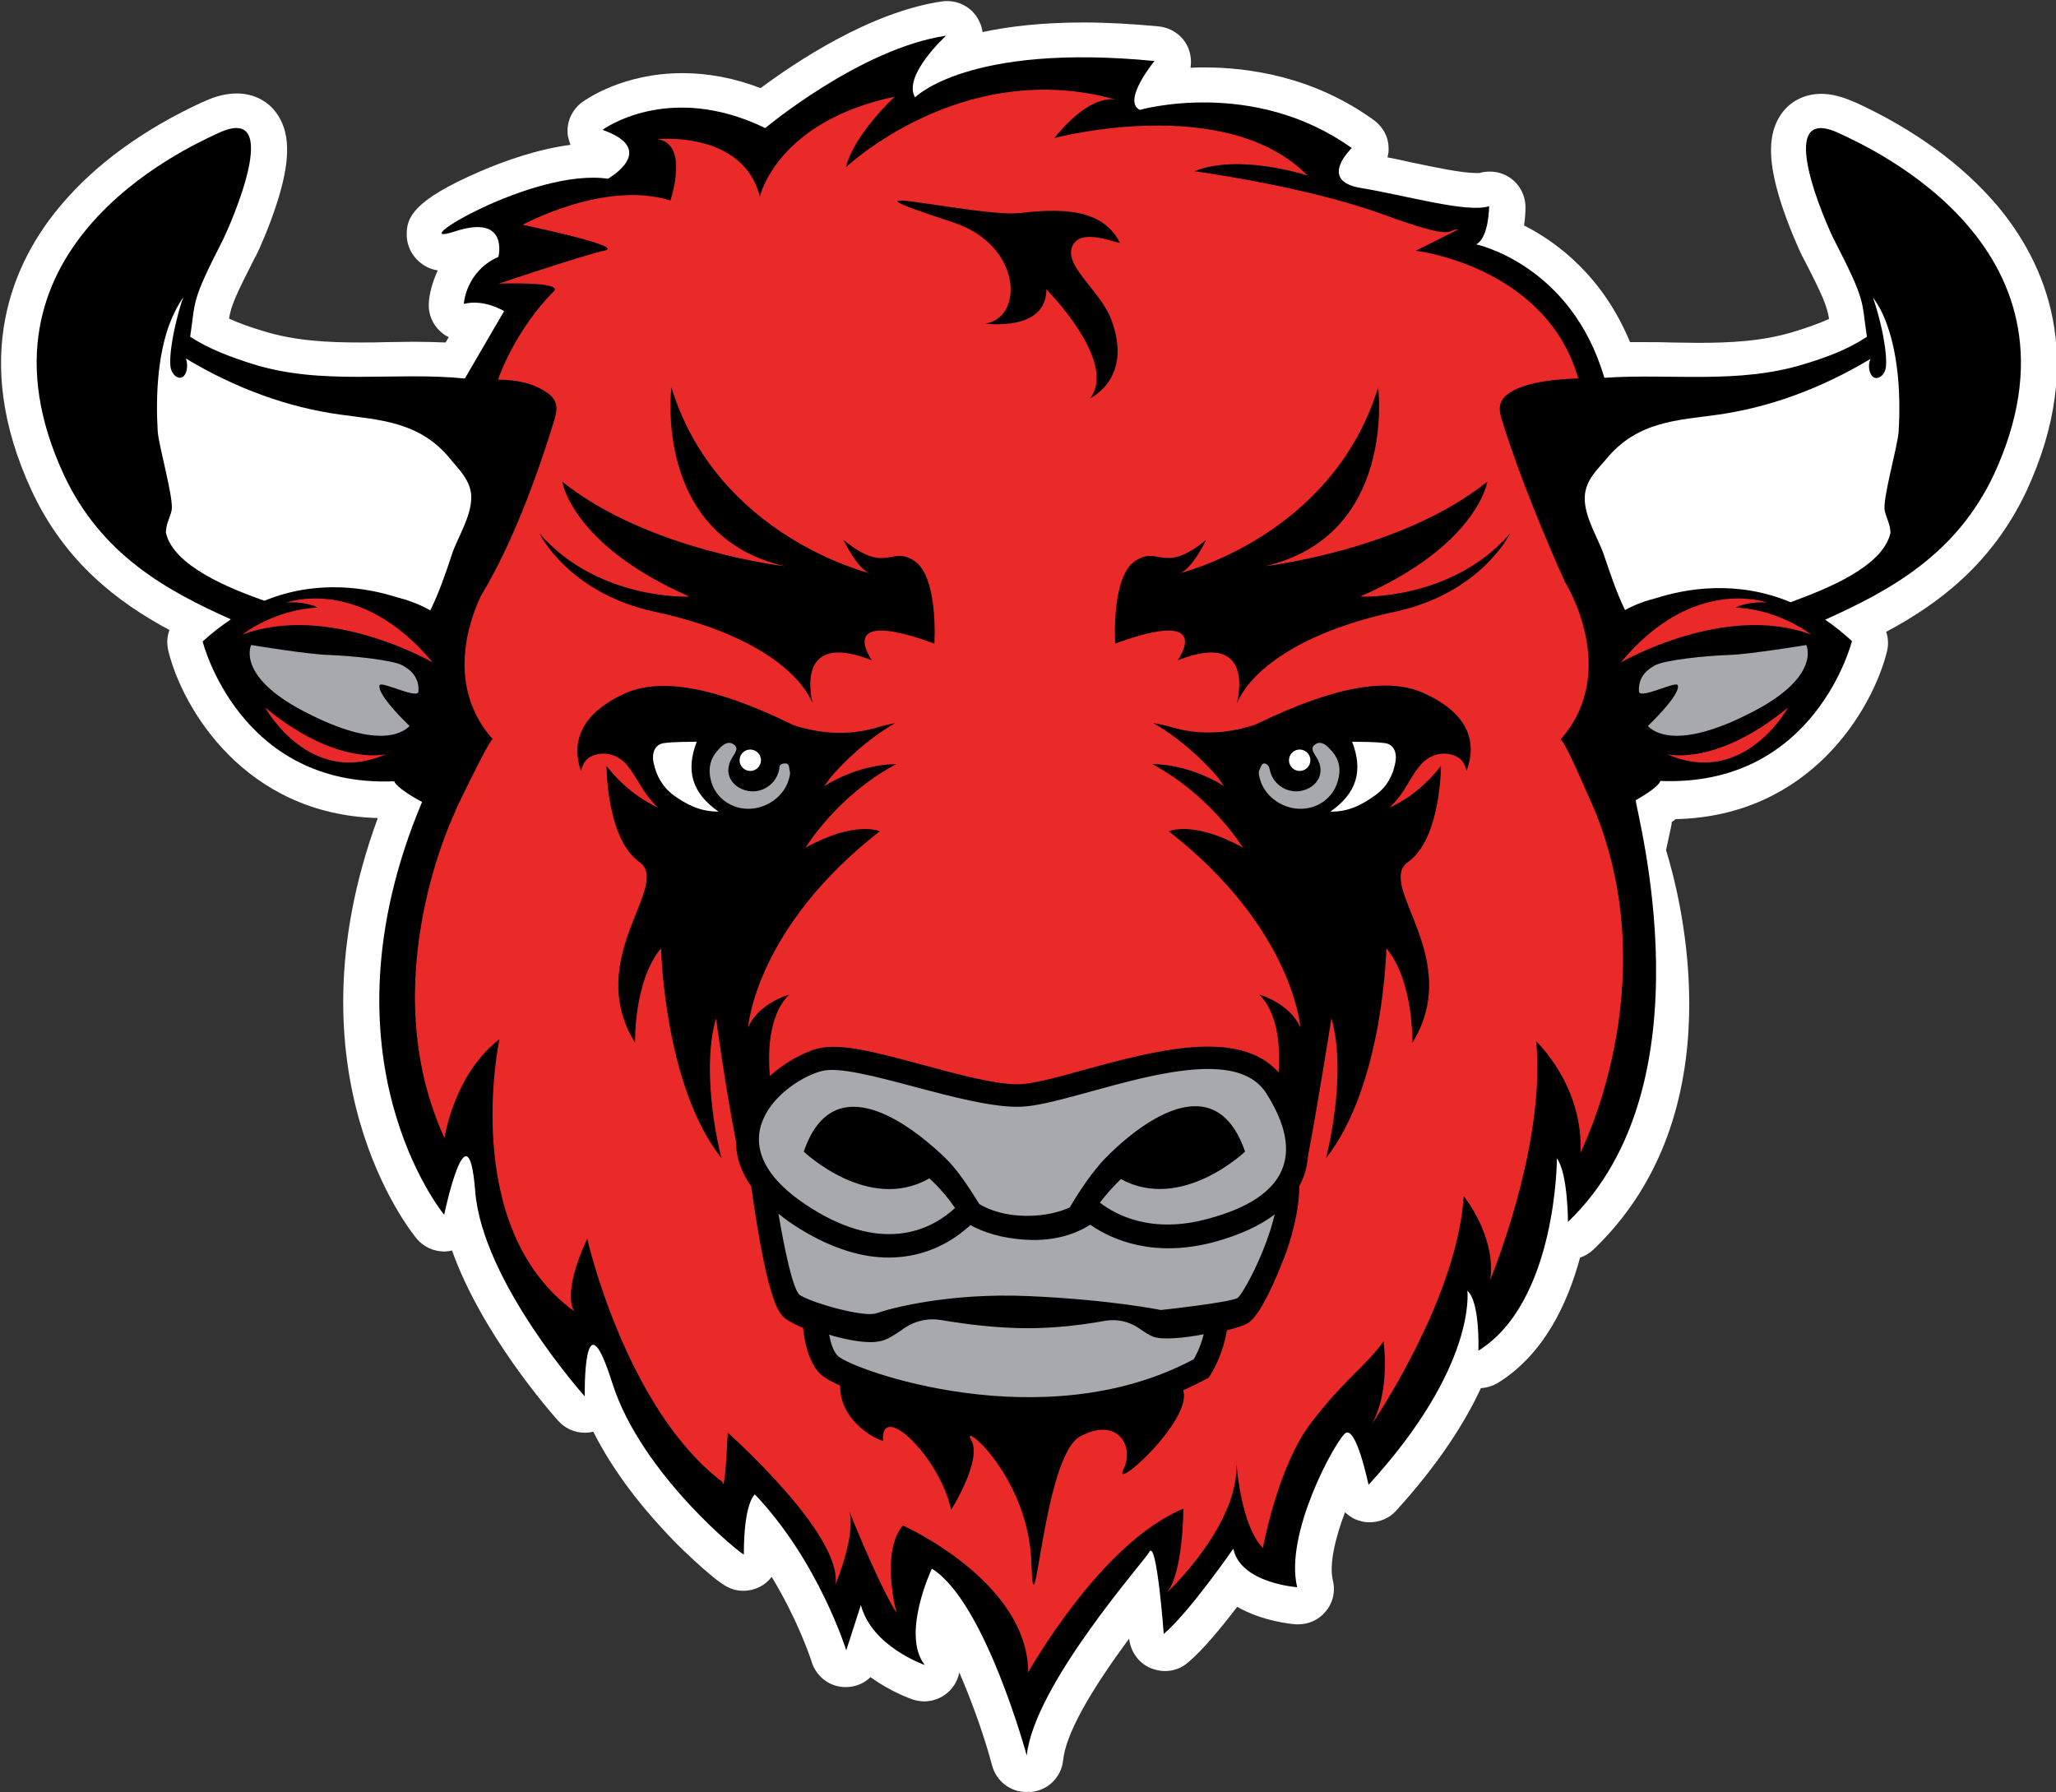
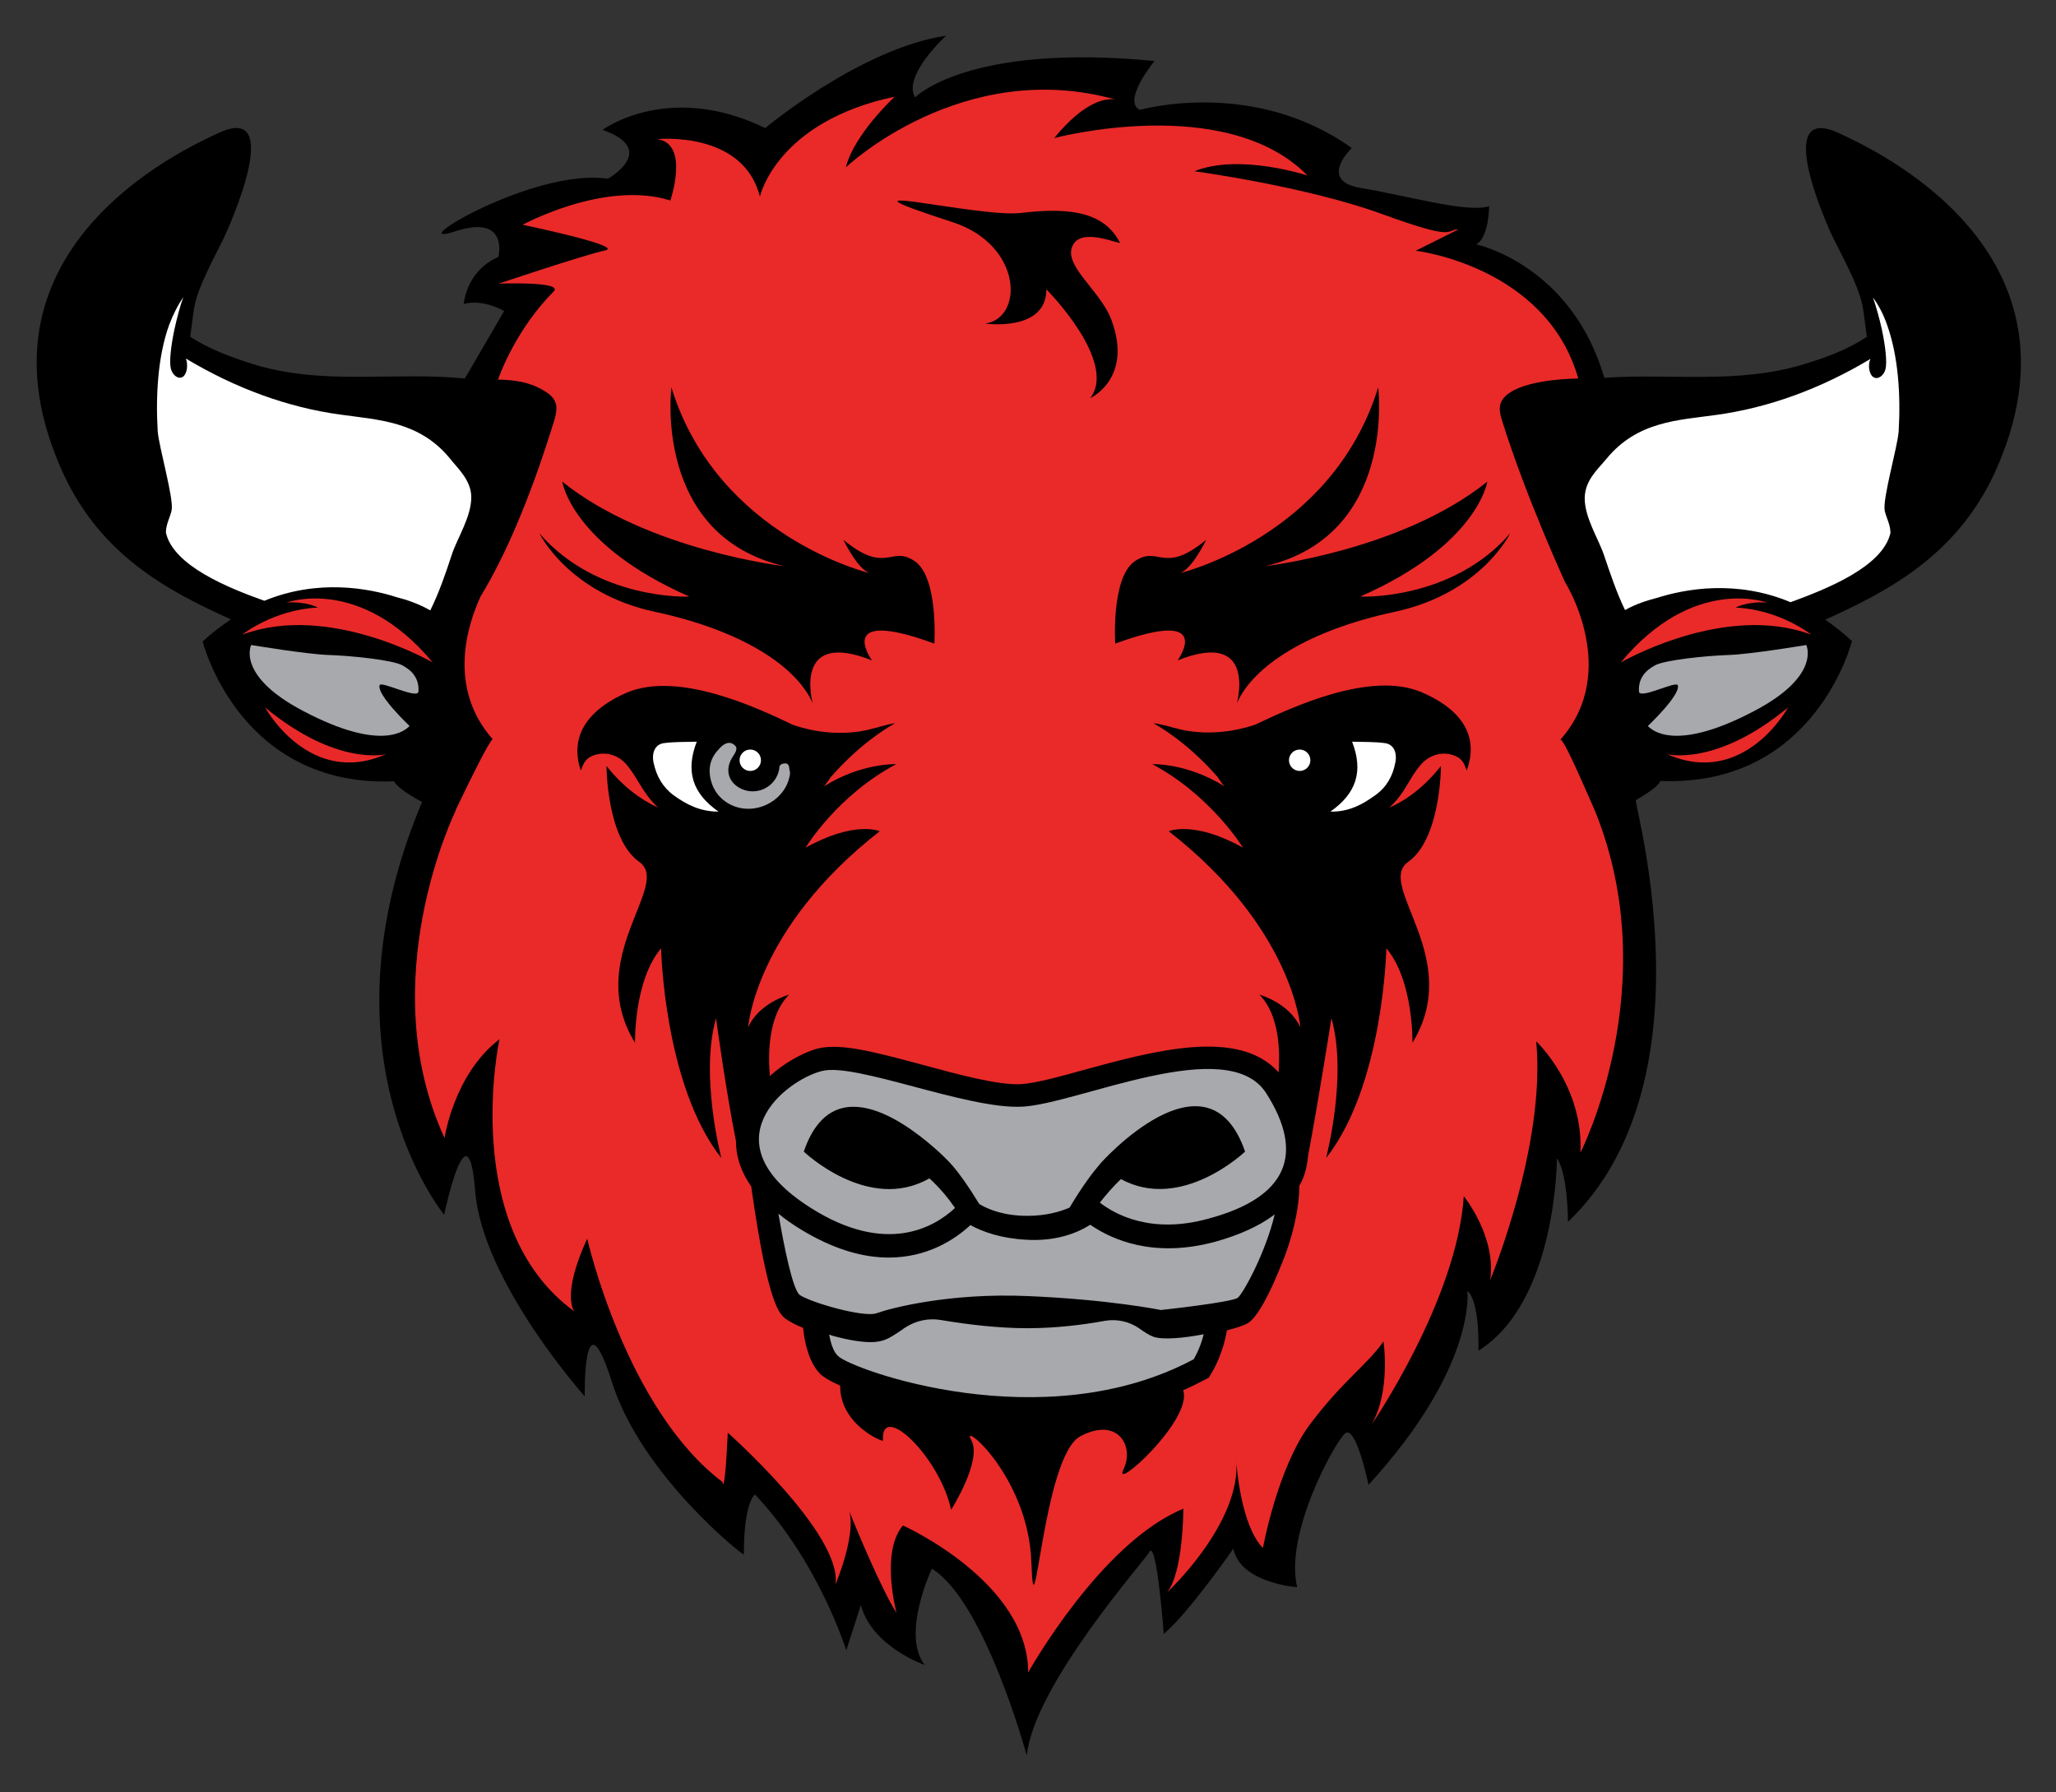
<svg xmlns="http://www.w3.org/2000/svg" version="1.1" x="0px" y="0px" viewBox="0 0 576.3 502.3" style="enable-background:new 0 0 576.3 502.3;" xml:space="preserve">
  <rect x="0" y="0" width="576.3" height="502.3" fill="#333333" stroke="none" />
  <style type="text/css">
	.st0{fill:#FFFFFF;}
	.st1{fill:#E92A29;}
	.st2{fill:#E92929;}
	.st3{fill:#010101;}
	.st4{fill:#A7A9AC;}
</style>
  <g id="White_Outline">
-     <path class="st0" d="M287.7,502.3c-4.5,0-8.4-3-9.6-7.4c-2.3-8.6-5.7-18-9.2-26.1c-0.3,1.4-0.8,2.7-1.7,3.9c-1.9,2.7-5,4.2-8.1,4.2   c-1.1,0-2.2-0.2-3.2-0.5c-1.1-0.4-6.4-2.3-11.9-6.3c-1.8,1.8-4.3,2.8-6.9,2.8c0,0,0,0-0.1,0c-4.4,0-8.2-2.9-9.5-7.1   c0-0.1-3.6-11.3-11.2-23.8c-1.8,2.4-4.7,3.9-7.9,3.9c-3.9,0-6.2-1.8-11.5-6.4c-2.7-2.4-6.9-6.2-11.5-11.3   c-6.1-6.6-13.7-16.1-19.1-26.9c-0.8,0.2-1.6,0.3-2.4,0.3c-2.8,0-5.5-1.2-7.4-3.3c-2.6-2.9-21.6-24.7-29.8-47.8   c-0.7,0.2-1.5,0.3-2.2,0.3c-2.9,0-5.8-1.3-7.7-3.6c-1.6-1.9-37.3-46.1-10.9-117.9c-37.4-1-54.8-30.9-58.7-46.8   c-0.5-2-0.4-4.1,0.3-5.9c-14.7-7.9-29.3-19.1-38.6-39c-17.4-37.5-5.2-64.3,8.2-80.1c9.6-11.4,23-21.2,39.7-28.9l0.3-0.1   c3.4-1.6,6.4-2.3,9.3-2.3c4.9,0,9.2,2.3,11.7,6.4c3.3,5.4,3.2,12.9-0.5,24.4c-2.2,6.8-5,13.1-5.9,14.8c0,0,0,0.1-0.1,0.1   c-5.7,11.2-6.8,13.8-7.4,17.4c2.8,1.3,5.9,2.4,9.6,3.5c9,2.8,18.4,3.2,27.2,3.2c2.4,0,4.9,0,7.3-0.1c2.5,0,5-0.1,7.5-0.1   c3.4,0,6.4,0.1,9.1,0.2l0.9-1.5c-0.7-0.3-1.3-0.7-1.9-1.2c-2.5-2-3.9-5.1-3.7-8.3c0.1-2.4,0.9-5.7,2.5-9.2c-1.1-0.2-2.2-0.5-3.1-1   c-3.4-1.8-5.6-5.2-5.6-9.1c0-4.6,1.6-9.5,20.7-17.7c6.7-2.9,16-6.2,25.2-7.4c-0.3-0.8-0.5-1.6-0.7-2.4c-0.6-3.7,1-7.3,3.9-9.5   c1.1-0.8,11.5-8.2,28.2-8.2c7.3,0,14.6,1.4,21.9,4.2c9.4-7,30.5-21.3,50.8-24.3c0.5-0.1,1-0.1,1.5-0.1c3.8,0,7.4,2.2,9,5.7   c0.5,1,0.8,2,0.9,3c7.4-1.6,16.7-2.7,28.3-2.7c6.6,0,13.7,0.4,21.1,1.1c3.7,0.4,6.9,2.7,8.3,6.1c0.7,1.8,0.9,3.7,0.6,5.5   c1.3-0.1,2.6-0.1,4-0.1c12.2,0,30.4,2.5,47.3,14.7c2.5,1.8,4.1,4.5,4.2,7.5c0.1,1,0,2-0.3,3c2.2,0.4,4.4,0.9,6.6,1.4   c6.7,1.4,14.2,3,18.3,3c0.5,0,0.8,0,0.9,0c1-0.3,1.9-0.4,2.9-0.4c2.1,0,4.1,0.6,5.9,1.9c2.6,1.9,4.1,4.9,4.1,8.1   c0,1.3-0.1,3.1-0.4,5.1c9.3,4.7,22.1,14.3,29.7,32.7c1.3,0,2.7,0,4.2,0c2.5,0,5,0,7.5,0.1c2.4,0,4.9,0.1,7.3,0.1   c8.8,0,18.3-0.4,27.2-3.2c3.6-1.1,6.7-2.2,9.6-3.5c-0.6-3.6-1.6-6.2-7.4-17.4c0,0,0-0.1-0.1-0.1c-0.8-1.7-3.7-8-5.9-14.8   c-3.7-11.5-3.8-19-0.5-24.4c2.5-4.1,6.8-6.4,11.7-6.4c2.9,0,5.9,0.8,9.3,2.3l0.3,0.1c16.7,7.7,30,17.5,39.7,28.9   c13.3,15.8,25.6,42.6,8.2,80.1c-9.5,20.1-24.3,31.4-39.3,39.4c0.6,1.8,0.7,3.7,0.2,5.6c-4,16-21.4,46.1-59.2,46.9   c-0.4,0.3-0.7,0.6-1.1,0.8c0,0.5-0.1,0.9-0.2,1.4l-1.4,6.5c4.3,13.9,19.7,73.7-20.4,112c-1.1,1-2.4,1.8-3.7,2.2   c-3.5,12.9-10.1,27.1-23,35.1c-1.5,0.9-3.1,1.4-4.8,1.5c-4.4,9.5-11.7,21.1-23.8,34.4c-1.9,2.1-4.6,3.2-7.4,3.2   c-0.9,0-1.8-0.1-2.7-0.4c-1.6-0.4-3-1.3-4.2-2.4c-2.6,6.9-4.5,14.4-3.4,19.1c0.8,3.1,0,6.4-2.1,8.8c-1.9,2.3-4.7,3.5-7.6,3.5   c-0.2,0-0.5,0-0.7,0c-1.4-0.1-9.4-0.9-16.4-4.9c-4.3,5.6-9.6,12.1-13.8,15.6c-1.8,1.6-4.1,2.4-6.5,2.4c-1.3,0-2.6-0.3-3.9-0.8   c-3.4-1.4-5.7-4.6-6.1-8.3c-11.6,15.7-17.8,27.1-18.5,34.1c-0.5,4.8-4.3,8.5-9.1,8.9C288.2,502.2,288,502.3,287.7,502.3z" />
-   </g>
+     </g>
  <g id="Black_Background">
    <path d="M515.4,37.3c-18.8-8.7-3.2,26.2-1.4,29.7c9.2,17.9,7.7,16.9,9.3,27.4c-5.6,3.7-11.5,5.8-17.4,7.6   c-18.6,5.8-37.5,2.6-56.2,3.9c-9.3-31.8-35.9-37.4-35.9-37.4c3.6-2,3.6-10.7,3.6-10.7c-6.1,2-23.6-3.1-35.9-5.1   c-12.3-2-2.6-11.2-2.6-11.2c-27.7-19.8-59.4-10.7-59.4-10.7c-5.1-2.5,4.1-13.7,4.1-13.7c-52.3-5.1-67.1,10.2-67.1,10.2   c-3.6-6.1,8.7-17.3,8.7-17.3c-24.1,3.6-50.7,25.9-50.7,25.9c-27.2-13.2-45.6,0.5-45.6,0.5c15.9,5.6,1.5,13.7,1.5,13.7   c-21-3.1-58.4,19.8-43,14.8c15.4-5.1,12.3,7.1,12.3,7.1c-9.2,4.1-9.7,13.2-9.7,13.2c5.6-1.5,11.3,2,11.3,2l-11,18.9c0,0,0,0,0,0   c-19.8-2-39.9,2.1-59.6-4.1c-5.9-1.9-11.8-4-17.4-7.6c1.6-10.5,0.1-9.4,9.3-27.4c1.7-3.5,17.4-38.5-1.4-29.7   c-9.5,4.4-72.4,32.9-43.3,95.8c10.5,22.4,28.7,32.4,46.8,40.5c-2.6,1.8-5.3,3.8-7.9,6.2c0,0,10.2,41,53.7,39.2   c0.6,1.7,5.7,4.7,7.8,5.8c-30.2,71.8,6.2,115.7,6.2,115.7s6.7-32,8.7-6.6c2,25.4,30.7,57.5,30.7,57.5s-0.5-29.8,7.7-3.8   c8.2,25.9,36.9,48.7,36.9,48.1c0-14.8,3.1-16.8,3.1-16.8c17.9,18.8,25.6,43.7,25.6,43.7l4.1-12.7c3.1,11.7,17.9,16.8,17.9,16.8   c-6.7-8.6,2-27,2-27c14.9,9.2,26.6,52.4,26.6,52.4c2-19.8,33.3-54.9,34.3-57c2.1-4.2,4.1,22.9,4.1,22.9   c7.2-6.1,19.5-23.9,19.5-23.9c2,9.7,17.9,10.8,17.9,10.8c-3.6-14.8,10.2-40,13.3-43c3.1-3.1,6.7,14.3,6.7,14.3   c30.5-33.3,27.7-54.4,27.7-54.4c3.6,3.1,3.1,16.8,3.1,16.8c22-13.7,22-53.9,22-53.9c3.1,4.2,3.1,17.8,3.1,17.8   c40.5-38.7,19-115.2,19-118.2c2.4-1.4,6.4-3.8,6.9-5.4c43.5,1.8,53.7-39.2,53.7-39.2c-2.5-2.3-5-4.3-7.5-6   c18.2-8.2,36.7-18.2,47.3-40.7C587.9,70.2,524.9,41.7,515.4,37.3z" />
  </g>
  <g id="RED">
    <g>
      <path class="st1" d="M437.4,207.3c17-19.2,1.3-44.1,1.3-44.1s-11-23.9-17.7-45.4c-1-3.1-1.1-5.6,2.3-7.8    c5.9-3.9,19.1-3.9,19.1-3.9c-9-31.6-45.8-35.9-45.6-35.8l12-6c-3.8,0,0,3.5-21.4-4.3c-21.4-7.8-52.6-12-52.6-12    c12.6-5.1,31.7,1.2,31.7,1.2c-22.9-23.3-71-10.5-71-10.5c8.8-10.8,14.9-11.2,17.2-10.8c-43-12-75.6,19-75.6,19    c2.3-9.3,13.7-19.8,13.7-19.8c-33.2,7-37.8,28-37.8,28C208.3,36.5,184.2,39,184.2,39c9.2,1.2,3.7,17.2,3.7,17.2    c-18.3-5.8-41.4,6.8-41.4,6.8s28.8,6,23.1,7.2s-29.8,9.3-29.8,9.3s18.3-0.7,15.4,2.2c-10.4,10.4-15.1,23.2-15.6,24.7    c4.5,0.1,9.1,0.6,13.5,3.5c3.4,2.2,3.2,4.7,2.3,7.8c-6.9,22.4-13.9,38.3-20.7,49.5c-3.6,7.8-9.4,25.5,3.4,40    c-0.9,0.4-6.3,11.3-10.4,19.9l0,0.2c0,0-23.4,47.5-3.1,91.7c0,0,2.6-17.9,15.4-27.7c0,0-11.4,52.7,21,76.3c0,0-3.8-4.4,3.6-20.4    c0,0,10.8,47.7,37.9,68.2c0,0,0.6,5,1.5-13.8c0,0,32.1,28.4,30.2,42.5c0,0,5.7-13.4,3.9-20.4c2.3,5.8,9.2,22.2,13.2,28.4    c0,0-4.6-17,1.8-24.5c0,0,35.1,15.7,35.1,41.2c0,0,20.3-36.4,43.5-45.9c0,0,0,17.9-4.6,23.5c0,0,21.1-19.6,19.4-37.4    c0.1,2.2,1.4,18.7,7.5,24.9c0,0,4.1-22.6,13.3-34.8c9.2-12.2,15.9-16.5,20.5-23.1c0,0,2.1,14-3.4,23.4c0,0,24-34.9,25.9-64.1    c0,0,9.2,11.3,7.4,23.5c0,0,15.7-37.7,12.9-66.9c0,0,13.3,12.4,12.4,31.2c0,0,24-47,4-96C441.3,214.1,438.4,207.7,437.4,207.3z" />
      <path class="st1" d="M454.3,185.7c0,0,29.1-16.9,53.4-7.8c0,0-8.7-7-21.2-7.6c0,0,3.2-1.8,8.8-1.4    C495.2,168.9,474.6,161.2,454.3,185.7z" />
      <path class="st1" d="M467.3,211.4c0,0,13.7,3.6,33.9-13.1C501.2,198.3,488.9,220.9,467.3,211.4z" />
      <path class="st2" d="M121.3,185.7c0,0-29.1-16.9-53.4-7.8c0,0,8.7-7,21.2-7.6c0,0-3.2-1.8-8.8-1.4    C80.4,168.9,100.9,161.2,121.3,185.7z" />
      <path class="st2" d="M108.2,211.4c0,0-13.7,3.6-33.9-13.1C74.3,198.3,86.7,220.9,108.2,211.4z" />
    </g>
  </g>
  <g id="Face">
    <path d="M398.4,194c-14.3-6-36.2,4.2-46.5,9.1c-12.9,4.4-22.7,0.9-22.7,0.9s0,0,0.1,0.1c-3.5-1.1-6-1.4-6-1.4   c8.5,4.9,14.8,11.4,18,15.1c0.6,0.9,1.2,1.8,1.9,2.6c-10.6-6.6-20.2-6.2-20.2-6.2c16.5,8.8,25.4,23.4,25.4,23.4   c-13.8-7.7-20.8-4.6-20.8-4.6c35,27.3,36.9,55,36.9,55c-3.1-6.9-11.5-9.2-11.5-9.2c5.7,5.7,5.8,16.1,5.4,21.8   c-11.2-12.6-35.1-6-54.6-0.7c-7.1,2-13.9,3.8-17.7,4c-6.4,0.3-17.5-2.7-27.4-5.4c-14.8-4-24.2-6.4-30.5-4.3   c-3.6,1.2-8.3,3.7-12.4,7.4c-0.5-5.4-0.7-16.8,5.4-22.8c0,0-8.5,2.3-11.5,9.2c0,0,1.9-27.7,36.9-55c0,0-6.9-3.1-20.8,4.6   c0,0,8.8-14.6,25.4-23.4c0,0-9.7-0.4-20.2,6.2c0.7-0.9,1.3-1.8,1.9-2.6c3.2-3.7,9.5-10.2,18-15.1c0,0-2.5,0.4-6,1.5   c0.1,0,0.1-0.1,0.1-0.1s-9.8,3.5-22.7-0.9c-10.2-4.9-32.1-15.1-46.5-9.1c-9.6,4.1-16.6,11.2-13,21.9c0.8-2.2,1.4-3.7,4.3-4.5   c3.2-0.8,6.4,0.3,8.6,2.9c2.5,3,4.1,6.7,6.6,9.7c0.7,0.8,1.4,1.6,2.2,2.3c-5-2.3-10-6-14.5-11.7c0,0,0,20.4,9.2,26.9   s-15.8,26.9-1.2,50.7c0,0-0.4-17.3,7.3-26.5c0,0,0.8,38.4,16.9,58.8c0,0-6.1-23.1-1.5-39.2c0,0,2.7,19.9,5.6,34.5   c0,4.8,1.7,9,4.3,12.7l0,0.2c4.7,33.2,7.9,35.6,9.8,37c1.2,0.8,2.9,1.7,4.7,2.4c0.5,4.9,1.9,10,4.8,12.9c0.9,0.9,2.9,2.1,5.6,3.3   c-0.1,11,12.1,15.9,12,15.4c-0.7-11.3,15.9,4.5,19.1,19.4c0,0,8.9-14,5.6-19.6c-3.2-5.6,16.1,10.2,16.9,34.4   c0.8,24.2,3.2-29.8,13.7-35.4c10.5-5.6,15.3,2.8,12.1,9.3c-3.2,6.5,19.2-13.7,16.8-22c0-0.1-0.1-0.2-0.1-0.2   c1.9-0.8,3.7-1.7,5.6-2.7l1.6-0.8l0.9-1.5c0.5-0.8,3.2-5.6,4.2-11.8c2.8-0.7,5.1-1.5,6-2.1c4.6-3,10.5-19.6,10.6-19.7   c2.5-7.2,3.7-13.5,3.7-18.7c0.4-0.7,0.8-1.5,1.1-2.3c0.8-2,1.2-4.2,1.4-6.4c2.8-14.7,6.5-38.3,6.5-38.3c4.6,16.1-1.5,39.2-1.5,39.2   c16.1-20.4,16.9-58.8,16.9-58.8c7.7,9.2,7.3,26.5,7.3,26.5c14.6-23.8-10.4-44.2-1.2-50.7c9.2-6.5,9.2-26.9,9.2-26.9   c-4.5,5.7-9.5,9.5-14.5,11.7c0.8-0.7,1.5-1.5,2.2-2.3c2.5-2.9,4-6.7,6.6-9.7c2.2-2.6,5.5-3.7,8.6-2.9c2.9,0.8,3.6,2.3,4.3,4.5   C415.1,205.2,408.1,198.1,398.4,194z" />
-     <path class="st3" d="M188.9,222.9c-3.2-2.3-4.9-5.4-5.6-9.1c-0.6-2.8,0.5-5.1,2.9-5.5c2.9-0.4,5.9-0.3,9.2-0.4   c-3.2,8.3-1.2,14.5,6.1,19.6C196.3,227.5,192.5,225.5,188.9,222.9z" />
    <path class="st3" d="M338.8,341.8c-16,4.4-26-1.1-30.4-4.5c1.6-2.1,3.7-4.6,5.9-6.6c17,9.3,34.8-7.7,34.8-7.7   c-10.5-30.5-40.7,3.2-40.7,3.2c0.1,0.1,0.1,0.1,0.2,0.1c-2.1,2.3-4.9,6.1-8.6,12.3c-2.8,1.2-6.7,2.3-11.8,2.3   c-6.5,0-10.8-1.7-13.5-3.3c-6.6-10.9-10.5-13.9-11.6-14.6c-8-7.6-29.2-24.7-37.7-0.1c0,0,18.1,17.3,35.2,7.5   c2.8,2.6,5.5,5.8,7.2,8.3c-5.9,5.4-19.4,13.2-40.4,0c-29.2-18.4-7.3-35.8,3.1-38.4c9.4-2.4,40.7,10.8,56.1,10   c15.4-0.8,57.7-20.8,68.4-3.8C365.7,323.3,361.1,335.6,338.8,341.8z" />
    <path class="st3" d="M391.1,213.8c-0.8,3.7-2.5,6.8-5.6,9.1c-3.6,2.6-7.4,4.6-12.6,4.6c7.3-5,9.3-11.3,6.1-19.6   c3.3,0.1,6.3,0,9.2,0.4C390.6,208.6,391.7,210.9,391.1,213.8z" />
    <path d="M151.2,149.5c0,0,8.1,16.8,32.4,22s39.6,15.2,44.2,25.6c0,0-5.8-20.9,16.6-12c0,0-10.9-15.1,17.5-4.7   c0,0,1.2-18.5-5.5-23.1s-7.9,4-20-6c0,0,4,8.4,7.5,9.4c0,0-42.8-10.2-55.7-52.1c0,0-5.3,41.5,31.7,50.1c0,0-38.3-4.4-62.3-23.7   c0,0,2.6,17.7,35.6,32.2C193.1,167.3,167.5,168.3,151.2,149.5z" />
    <path d="M423.3,149.5c0,0-8.1,16.8-32.4,22s-39.6,15.2-44.2,25.6c0,0,5.8-20.9-16.6-12c0,0,10.9-15.1-17.5-4.7   c0,0-1.2-18.5,5.5-23.1c6.8-4.6,7.9,4,20-6c0,0-4,8.4-7.5,9.4c0,0,42.8-10.2,55.7-52.1c0,0,5.3,41.5-31.7,50.1   c0,0,38.3-4.4,62.3-23.7c0,0-2.6,17.7-35.6,32.2C381.4,167.3,407.1,168.3,423.3,149.5z" />
    <g>
      <path class="st4" d="M199.4,219.2c1.3,4.5,5.7,7.7,10.8,7.5c5.2-0.2,9.9-3.9,11-8.6c0.2-0.7,0.4-1.6,0.1-2.2    c-0.1-0.7,0-2.1-1.5-1.9s-1.3,1-1.4,1.7c-1,5.1-6.7,7.7-11.2,5.1c-3.1-1.8-3.9-5.1-2.1-8.2c0.7-1.3,2.2-2.8,0.6-3.9    c-1.6-1.2-3.2,0.1-4.3,1.4C199.1,212.5,198.3,215.5,199.4,219.2z" />
-       <path class="st4" d="M374.9,219.2c-1.3,4.5-5.7,7.7-10.8,7.5c-5.2-0.2-9.9-3.9-11-8.6c-0.2-0.7-0.4-1.6-0.1-2.2    c0.3-0.7,0.7-2.1,1.5-1.9c0.9,0.2,1.3,1,1.4,1.7c1,5.1,6.7,7.7,11.2,5.1c3.1-1.8,3.9-5.1,2.1-8.2c-0.7-1.3-2.2-2.8-0.6-3.9    c1.6-1.2,3.2,0.1,4.3,1.4C375.3,212.5,376.1,215.5,374.9,219.2z" />
      <path class="st4" d="M354.9,306.4c-10.8-16.9-53,3.1-68.4,3.8c-15.4,0.8-46.7-12.4-56.1-10c-10.3,2.6-32.3,20-3.1,38.4    c21,13.3,34.5,5.5,40.4,0c-1.7-2.5-4.3-5.7-7.2-8.3c-17.1,9.8-35.2-7.5-35.2-7.5c8.4-24.6,30.4-6.7,38,0.2c2,2,4.6,3.7,11.2,14.5    c2.7,1.6,7,3.3,13.5,3.3c5.1,0,9-1.1,11.8-2.3c3.7-6.2,6.6-10,8.6-12.3c-0.1,0,30.1-33.9,40.6-3.4c0,0-17.8,17-34.8,7.7    c-2.2,2.1-4.3,4.5-5.9,6.6c4.4,3.4,14.5,8.9,30.4,4.5C361.1,335.6,365.7,323.3,354.9,306.4z" />
      <path class="st4" d="M305.6,343.3c-3.8,2.4-9.7,4.7-18,4.2c-7.1-0.4-12.1-2.2-15.6-4.1c-4.4,4.1-12.1,9.1-22.9,9.1    c-7.1,0-15.5-2.2-25.3-8.3c-1.9-1.2-3.8-2.5-5.6-4c1.5,8.9,4,21.4,6,22.8c3.1,2.1,17.9,6.4,21.5,5.1s20.1-5.8,42.6-4.8    c23,1,37.1,3.9,37.1,3.9s19.5-2.1,21.5-3.4c1.3-0.8,7.8-12.4,10.4-23.4c-4.2,3.2-9.9,5.8-16.8,7.7    C323.3,352.7,311.7,347.5,305.6,343.3z" />
      <path class="st4" d="M323.3,374.7c-1.3-0.5-2.5-1.3-4.2-2.5c0,0,0,0,0,0c-2.7-1.8-6-2.5-9.2-2c-6.6,1.2-14.1,2.1-21.9,2.1    c-8.1,0-16.6-1-24.3-2.3c-3.5-0.6-7.1,0.2-10.1,2.2c-0.3,0.2-0.5,0.3-0.7,0.5c-2.2,1.5-3.6,2.4-5,2.9c-0.6,0.2-1.7,0.6-3.9,0.6    c-2.2,0-5.6-0.4-10.7-1.8c-0.2-0.1-0.6-0.2-0.9-0.3c0.5,2.5,1.2,4.8,2.5,6c3.9,3.8,57.6,23.4,99.7,0.9c0,0,1.8-2.9,2.8-7    C331.7,375.1,325.9,375.6,323.3,374.7z" />
      <path class="st4" d="M117.3,193.8c0.3-4.7-3.3-6.6-4.5-7.3c-2.7-1.5-14.3-2.7-20.6-2.9c-6.2-0.2-21.8-2.8-21.8-2.8    s-4.3,8.6,14.6,18.5c22.4,11.8,28.8,5.2,29.8,4.2c0,0-9.2-8.7-8.4-11.4C106.7,190.7,117.2,196.2,117.3,193.8z" />
      <path class="st4" d="M459.4,193.8c-0.3-4.7,3.3-6.6,4.5-7.3c2.7-1.5,14.3-2.7,20.6-2.9c6.2-0.2,21.8-2.8,21.8-2.8    s4.3,8.6-14.6,18.5c-22.4,11.8-28.8,5.2-29.8,4.2c0,0,9.2-8.7,8.4-11.4C469.9,190.7,459.5,196.2,459.4,193.8z" />
    </g>
    <path d="M293.3,81.1c0,0,20.1,20.2,12.3,30.5c0,0,12.1-5.5,5.9-22c-3.2-8.6-14.7-15.9-10.3-21.6c3.1-3.9,13,0.7,12.7,0   c-4.2-8.1-13-10.1-27.8-8.3c-11.8,1.4-58.4-10.2-19,2.6c19.5,6.4,19.9,26.8,9.1,28.4C276.3,90.7,293.3,93.1,293.3,81.1z" />
    <g>
      <circle class="st0" cx="210.3" cy="213.1" r="3" />
      <circle class="st0" cx="364.3" cy="213.1" r="3" />
      <path class="st0" d="M195.3,207.9c-3.3,0.1-6.3,0-9.2,0.4c-2.4,0.3-3.5,2.6-2.9,5.5c0.8,3.7,2.5,6.8,5.6,9.1    c3.6,2.6,7.4,4.6,12.6,4.6C194.1,222.4,192.1,216.2,195.3,207.9z" />
      <path class="st0" d="M388.2,208.3c-2.9-0.4-5.9-0.3-9.2-0.4c3.2,8.3,1.2,14.5-6.1,19.6c5.2,0.1,9-2,12.6-4.6    c3.2-2.3,4.9-5.4,5.6-9.1C391.7,210.9,390.6,208.6,388.2,208.3z" />
      <path class="st0" d="M126.1,128.5c-8.6-10.5-20.2-10.8-30.8-12.3c-14.6-2-29.2-7.3-43.2-15.7c0.7,1.8,0.3,4.3-0.8,5.1    c-1.2,0.8-2.8-0.2-3.4-2.2c-0.5-1.9,0-6.4,1-11.1c0.7-3.1,1.5-6.4,2.5-9c-1.6,2.3-2.9,4.9-4,7.8c-3.1,8.6-3.8,19.5-3.2,29.7    c0.3,4.4,4.6,19,3.9,22.3c-0.5,2.1-1.6,3.9-1.6,6.2c2.1,9.3,17.5,15.5,27.6,19.1c15.1-6.2,29.3-3.5,37.1-1    c2.8,0.7,6.3,1.9,9.4,3.7c2.4-4.8,4.3-10.3,6.1-15.8c1.5-4.5,5.5-10.6,5.4-16.1C132,134.5,128.2,131.2,126.1,128.5z" />
      <path class="st0" d="M529.9,149.4c0-2.3-1.1-4.1-1.6-6.2c-0.7-3.3,3.6-17.9,3.9-22.3c0.6-10.1-0.1-21-3.2-29.7    c-1-2.9-2.3-5.5-4-7.8c0.9,2.6,1.8,5.8,2.5,9c1,4.7,1.5,9.2,1,11.1c-0.5,1.9-2.2,3-3.4,2.2c-1.2-0.8-1.6-3.4-0.8-5.1    c-14,8.4-28.6,13.7-43.2,15.7c-10.6,1.5-22.1,1.7-30.8,12.3c-2.2,2.7-6,5.9-6.1,10.9c-0.1,5.5,3.9,11.6,5.4,16.1    c1.8,5.3,3.6,10.7,5.9,15.4c3-1.7,6.2-2.7,8.9-3.4c7.9-2.5,22.2-5.2,37.5,1.2C512,165.1,527.7,158.9,529.9,149.4z" />
    </g>
  </g>
</svg>